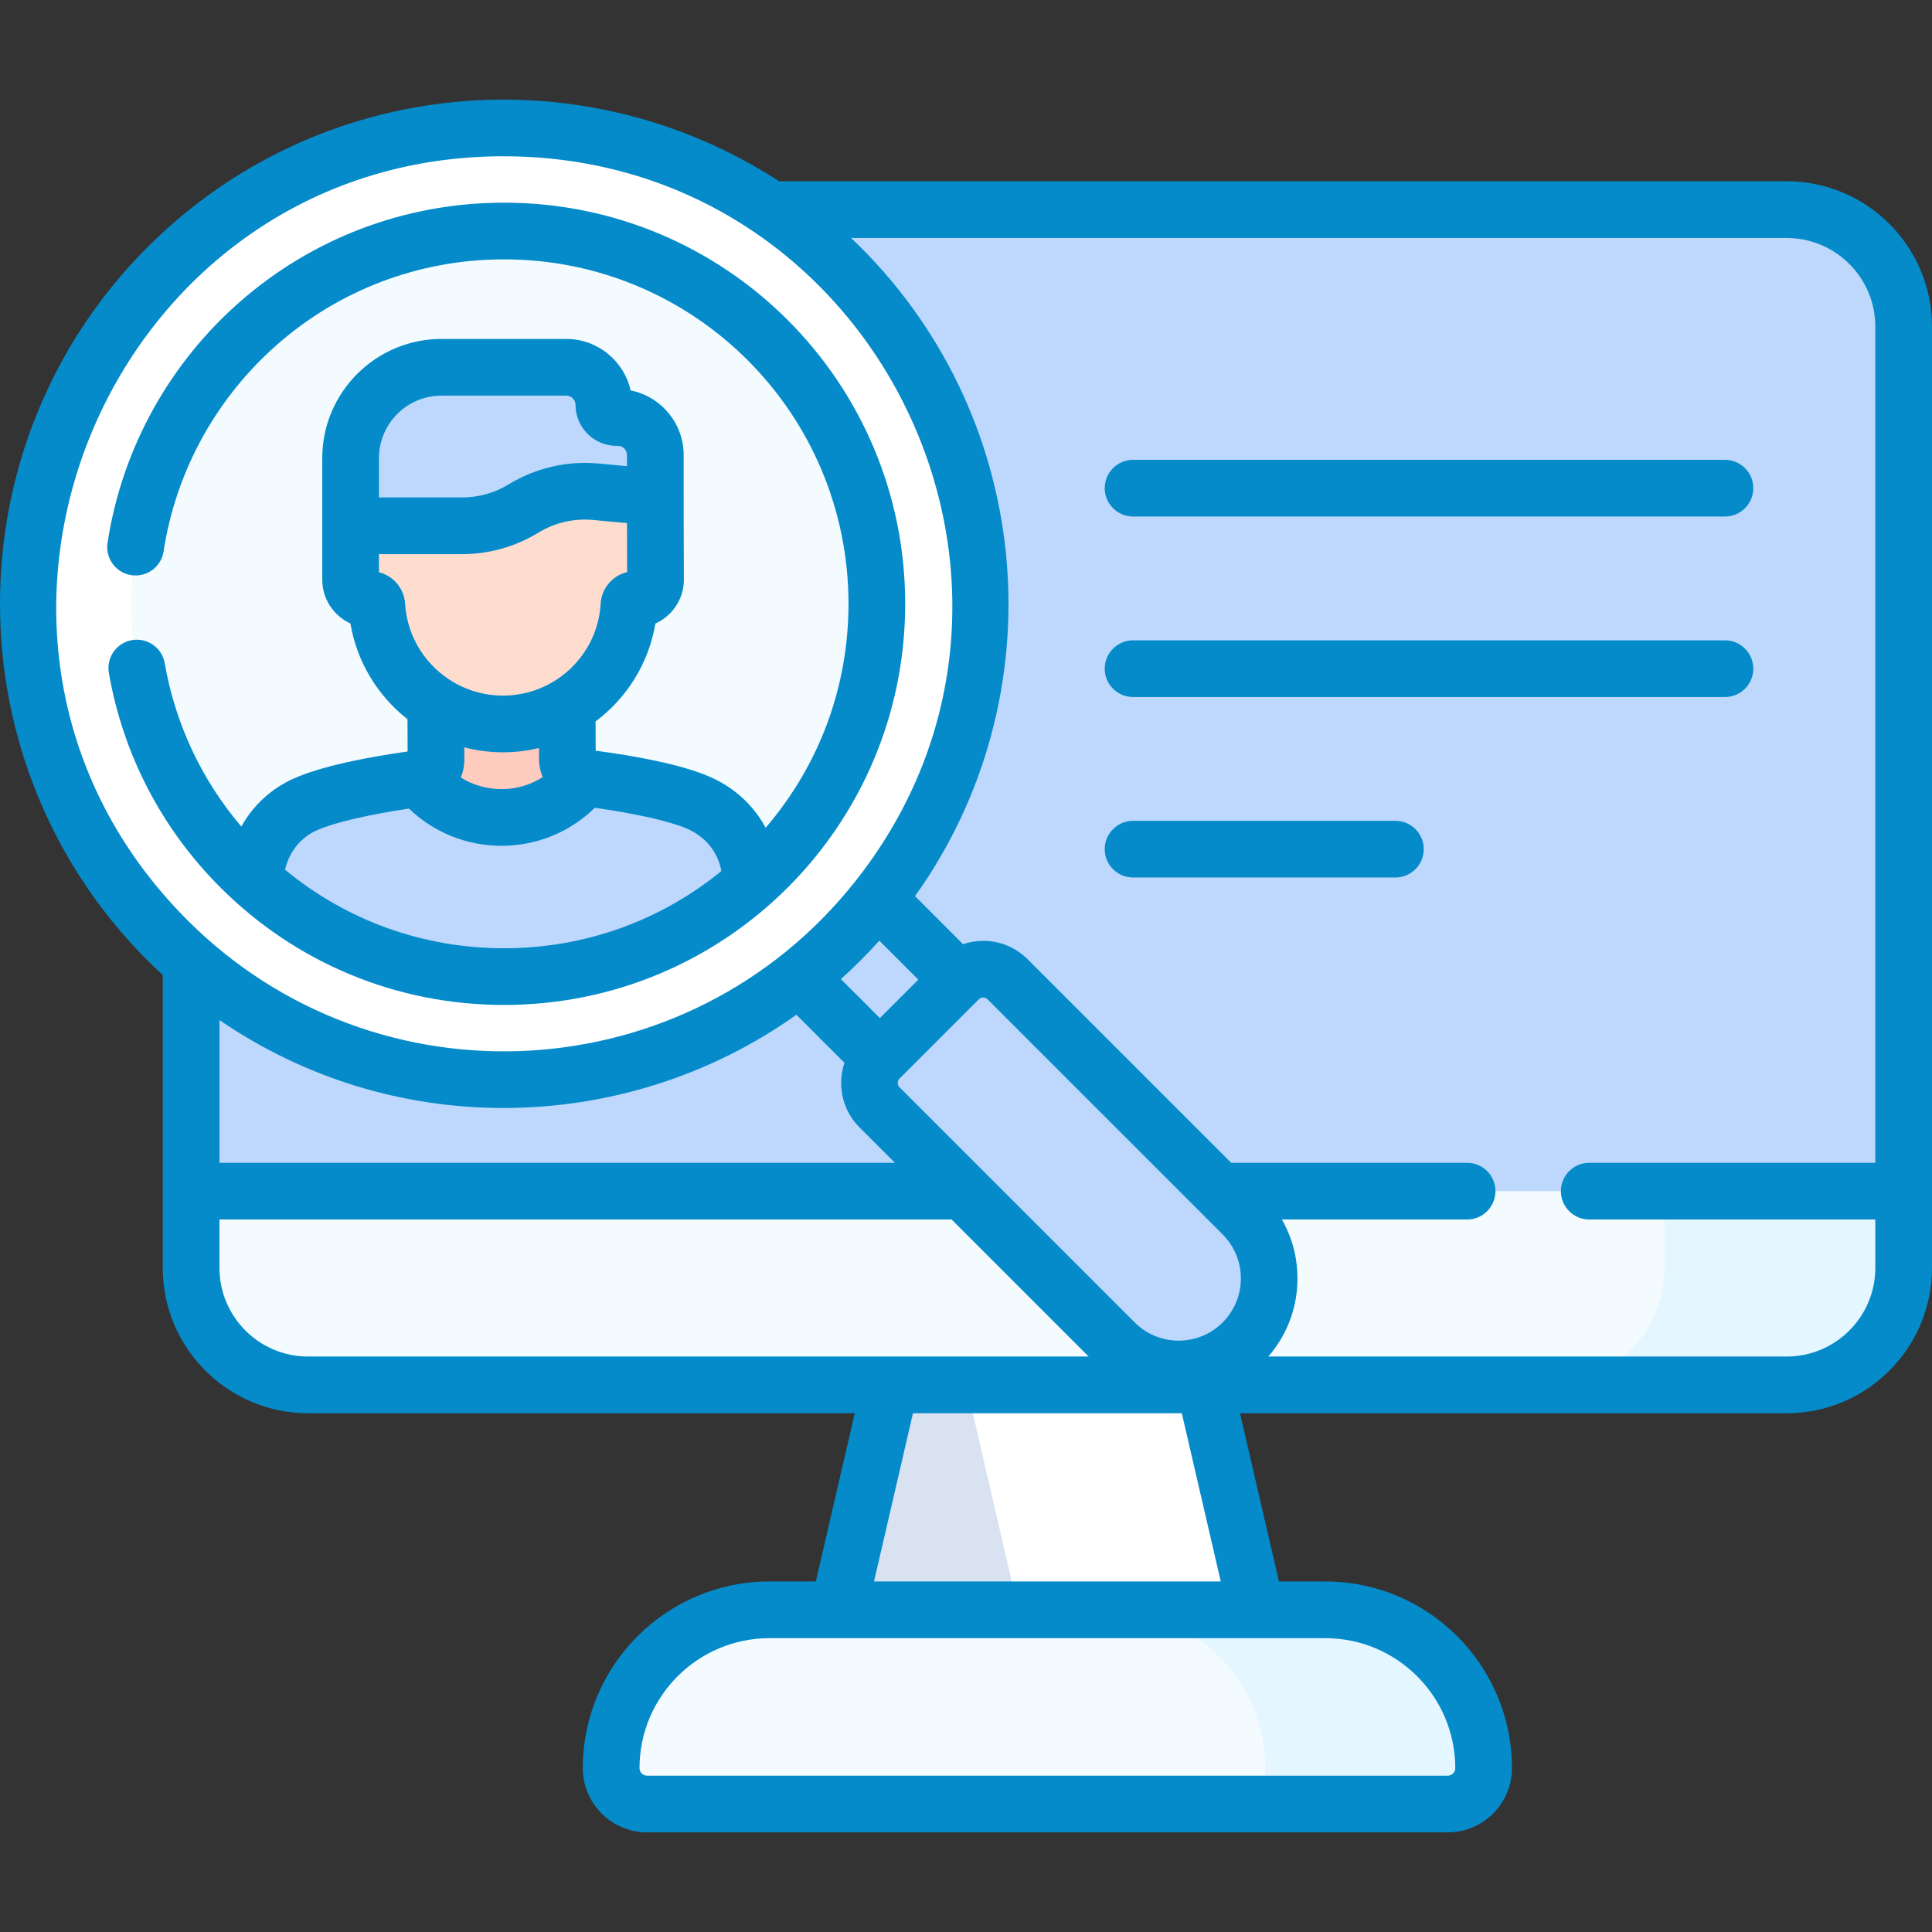
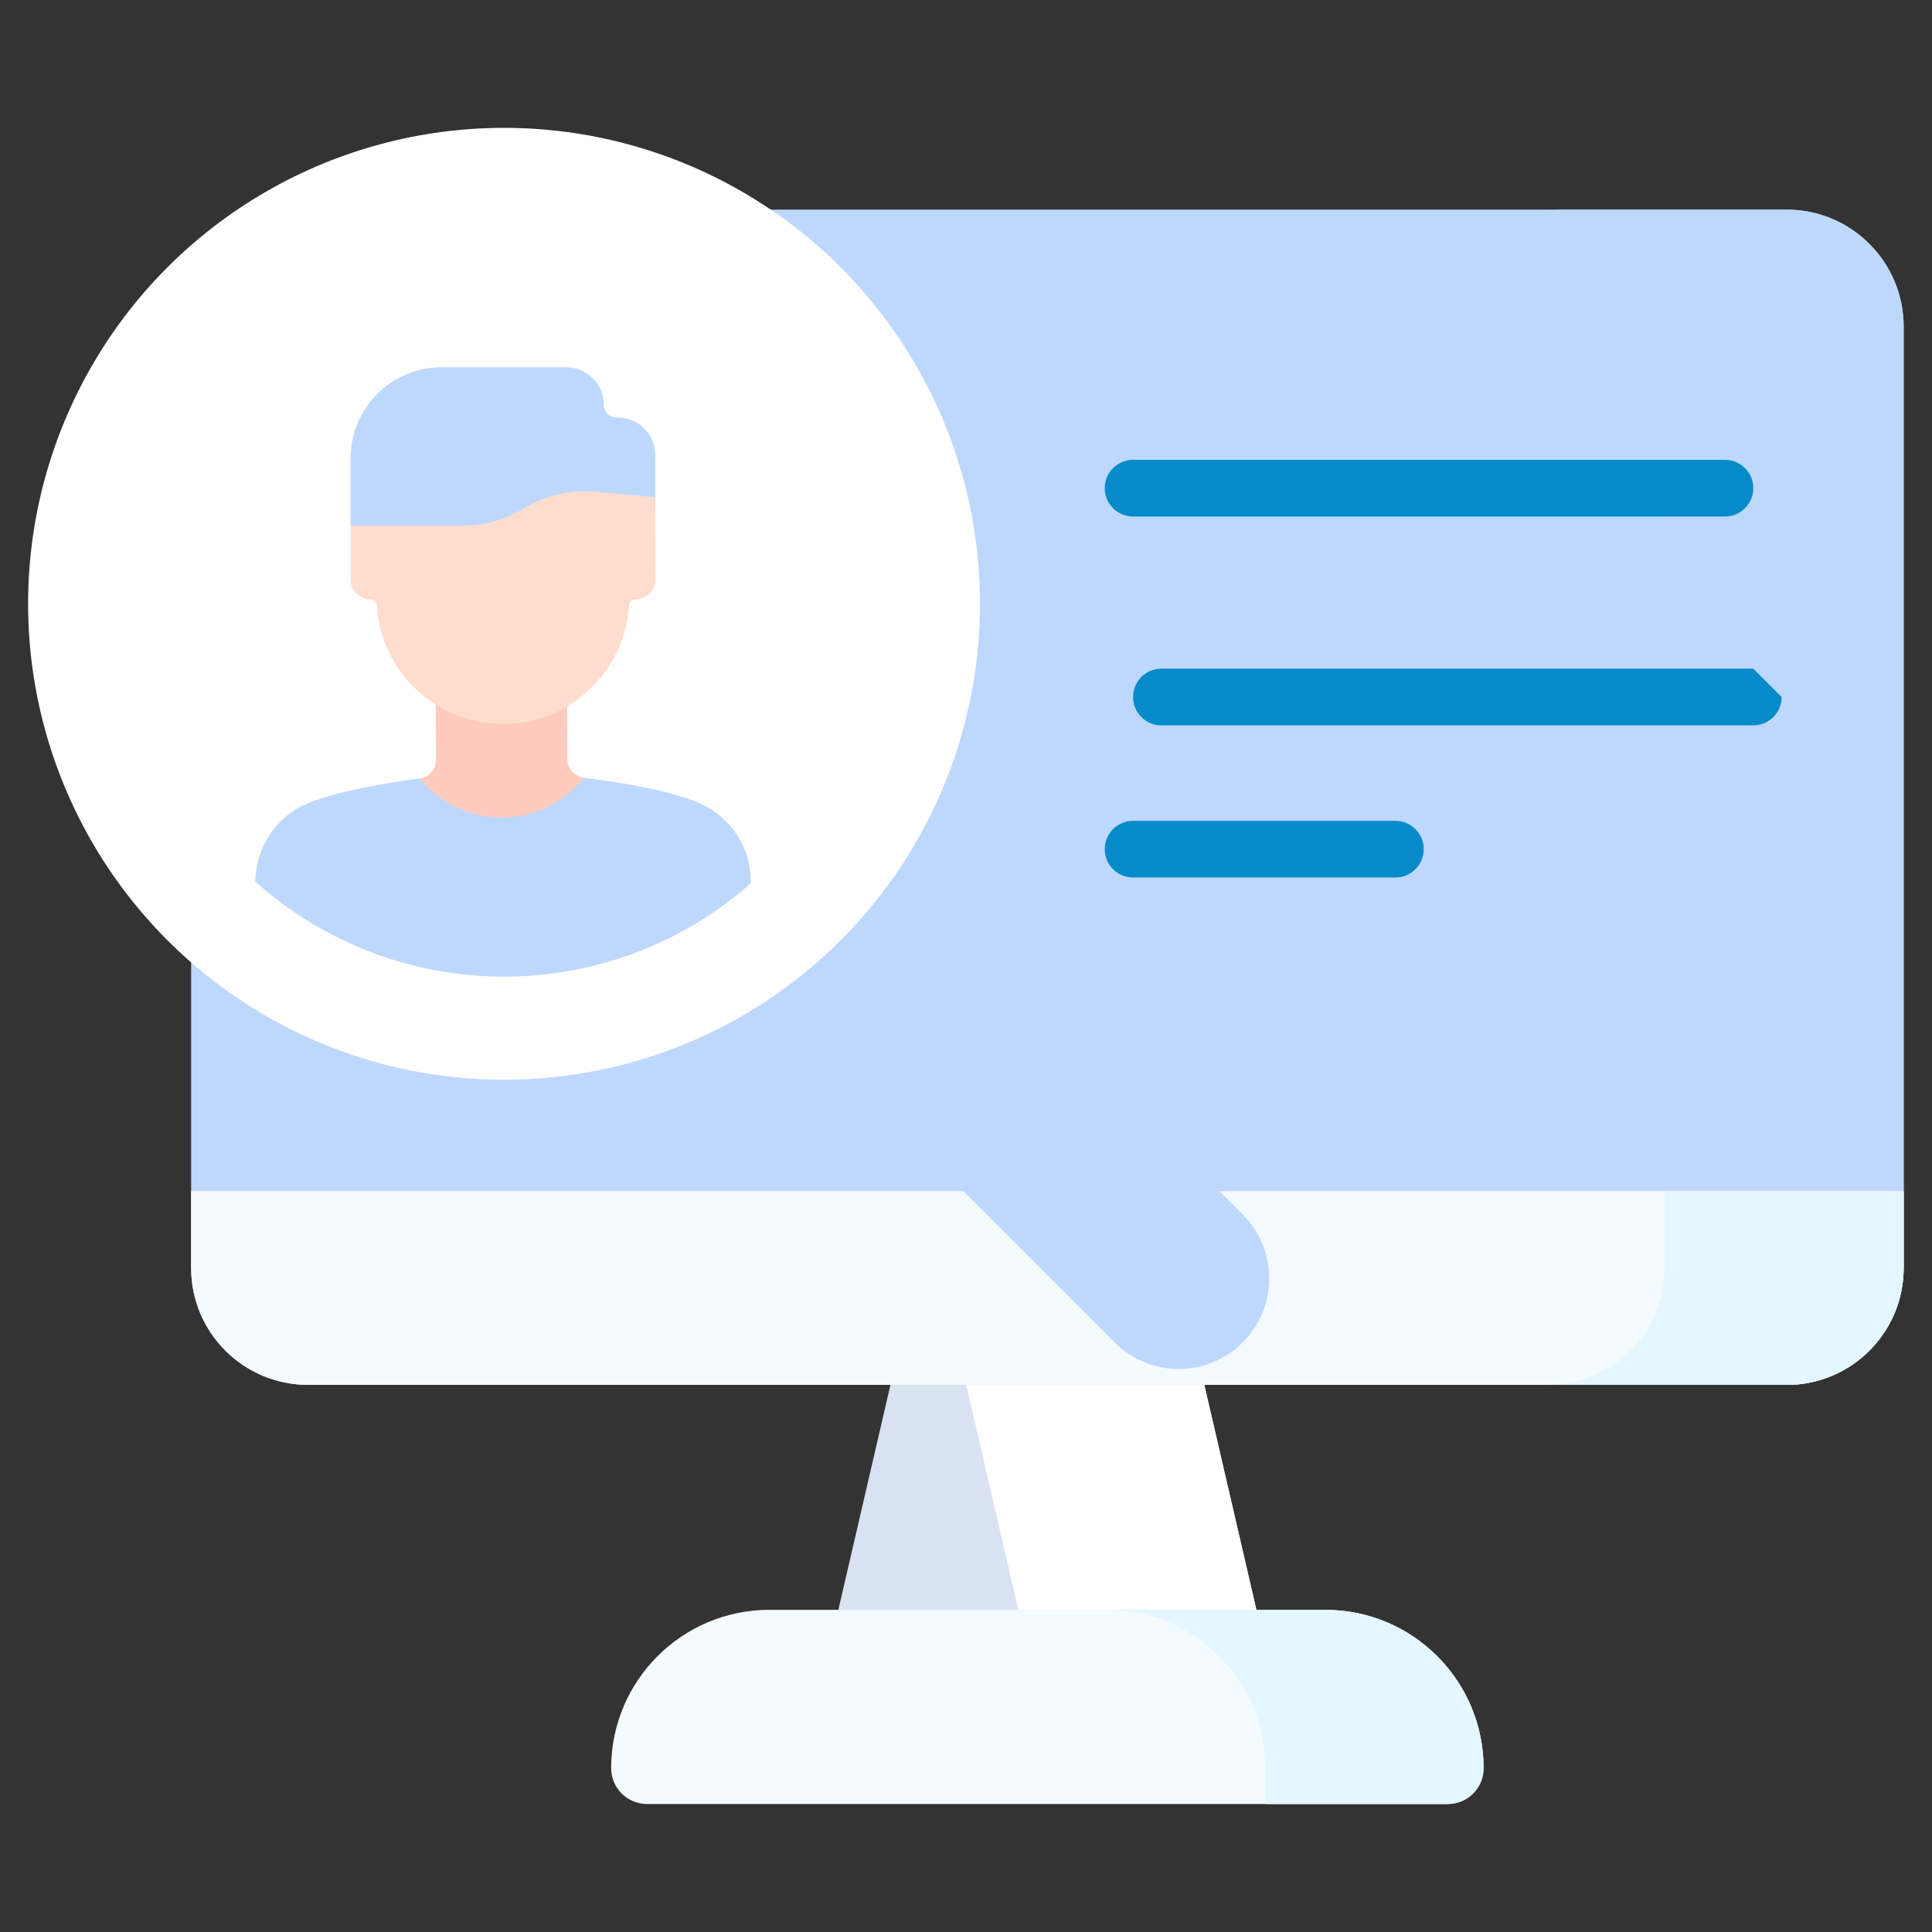
<svg xmlns="http://www.w3.org/2000/svg" version="1.1" width="512" height="512" x="0" y="0" viewBox="0 0 512 512" style="enable-background:new 0 0 512 512" xml:space="preserve" class="">
  <rect x="0" y="0" width="512" height="512" fill="#333333" stroke="none" />
  <g>
    <g>
      <g>
        <path d="m336.36 441.275h-117.585l24.675-106.534h68.235z" fill="#d8e2f1" data-original="#d8e2f1" style="" class="" />
        <path d="m311.685 334.741h-63.103l24.675 106.534h63.103z" fill="#ffffff" data-original="#b9cbea" style="" class="" />
        <path d="m473.495 367.008h-391.854c-17.117 0-30.993-13.876-30.993-30.993v-249.468c0-17.117 13.876-30.993 30.993-30.993h391.854c17.117 0 30.993 13.876 30.993 30.993v249.467c0 17.117-13.876 30.994-30.993 30.994z" fill="#bed8fd" data-original="#cbe2ff" style="" class="" />
        <path d="m473.494 55.554h-63.368c17.117 0 30.993 13.876 30.993 30.993v249.467c0 17.117-13.876 30.993-30.993 30.993h63.368c17.117 0 30.993-13.876 30.993-30.993v-249.467c0-17.117-13.875-30.993-30.993-30.993z" fill="#bed8fb" data-original="#bed8fb" style="" class="" />
        <path d="m50.648 336.014c0 17.117 13.876 30.993 30.993 30.993h391.854c17.117 0 30.993-13.876 30.993-30.993v-20.349h-453.84z" fill="#f4fbff" data-original="#f4fbff" style="" class="" />
        <path d="m504.488 336.014v-20.349h-63.368v20.349c0 17.117-13.876 30.993-30.993 30.993h63.368c17.117.001 30.993-13.876 30.993-30.993z" fill="#e4f6ff" data-original="#e4f6ff" style="" class="" />
        <path d="m351.22 426.62h-147.304c-23.17 0-41.953 18.783-41.953 41.953 0 5.252 4.258 9.51 9.51 9.51h212.188c5.252 0 9.51-4.258 9.51-9.51.001-23.17-18.782-41.953-41.951-41.953z" fill="#f4fbff" data-original="#f4fbff" style="" class="" />
        <path d="m351.22 426.62h-57.873c23.17 0 41.953 18.783 41.953 41.953v9.51h48.362c5.252 0 9.51-4.258 9.51-9.51 0-23.17-18.783-41.953-41.952-41.953z" fill="#e4f6ff" data-original="#e4f6ff" style="" class="" />
      </g>
      <g>
        <g>
          <g>
            <g>
              <path d="m216.022 226.35h29.434v61.653h-29.434z" fill="#bed8fd" transform="matrix(.707 -.707 .707 .707 -114.269 238.482)" data-original="#4a80aa" style="" class="" />
              <path d="m329.332 321.834-62.317-62.317c-3.571-3.571-9.36-3.571-12.931 0l-21.003 21.004c-3.571 3.571-3.571 9.36 0 12.931l62.317 62.317c9.371 9.371 24.564 9.371 33.935 0 9.37-9.371 9.37-24.564-.001-33.935z" fill="#bed8fd" data-original="#cc9675" style="" class="" />
              <circle cx="133.578" cy="160.015" fill="#ffffff" r="126.129" data-original="#b9cbea" style="" class="" />
-               <circle cx="133.578" cy="160.015" fill="#f4fbff" r="98.795" data-original="#f4fbff" style="" class="" />
            </g>
            <g>
              <g>
                <g>
                  <g>
                    <g>
                      <g>
                        <g>
                          <path d="m154.725 206.107c-2.485-.312-4.354-2.417-4.365-4.922l-.096-22.786-34.815.147.096 22.786c.011 2.505-1.84 4.626-4.323 4.959 0 0-6.428 21.971 21.844 21.852 28.273-.12 21.659-22.036 21.659-22.036z" fill="#ffcbbe" data-original="#ffcbbe" style="" class="" />
                          <path d="m185.174 212.77c-7.976-3.511-23.036-5.733-30.449-6.663l-.044.055c-11.121 13.911-32.255 13.973-43.458.128-7.405.993-22.445 3.342-30.392 6.92-8.26 3.722-13.015 11.852-13.187 20.383 37.265 33.452 93.834 33.622 131.295.51.148-9.445-5.098-17.518-13.765-21.333z" fill="#bed8fd" data-original="#365e7d" style="" class="" />
                        </g>
                      </g>
                    </g>
                  </g>
                </g>
              </g>
              <g>
                <g>
                  <path d="m160.027 107.284c0-5.493-4.453-9.946-9.946-9.946h-33.087c-13.299 0-24.08 10.781-24.08 24.08v17.921l8.225 6.306h64.305l8.225-13.85v-11.205c0-5.493-4.453-9.946-9.946-9.946h-.335c-1.857-.001-3.361-1.505-3.361-3.36z" fill="#bed8fd" data-original="#4a80aa" style="" class="" />
                  <g>
                    <path d="m173.668 131.794-15.779-1.48c-6.696-.628-13.414.931-19.149 4.444-4.889 2.995-10.512 4.58-16.245 4.58h-29.581v14.289c0 2.892 2.344 5.236 5.236 5.236.899 0 1.654.693 1.71 1.591 1.087 17.523 15.634 31.4 33.431 31.4 17.813 0 32.37-13.902 33.392-31.447.051-.87.781-1.543 1.653-1.543h.085c2.941 0 5.32-2.384 5.3-5.319-.053-7.885-.053-21.751-.053-21.751z" fill="#ffddce" data-original="#ffddce" style="" class="" />
                  </g>
                </g>
              </g>
            </g>
          </g>
        </g>
        <g>
          <path d="m300.277 136.885h156.855c4.149 0 7.512-3.363 7.512-7.512s-3.363-7.512-7.512-7.512h-156.855c-4.149 0-7.512 3.363-7.512 7.512s3.363 7.512 7.512 7.512z" fill="#058bca" data-original="#000000" style="" class="" />
-           <path d="m464.644 177.205c0-4.149-3.363-7.512-7.512-7.512h-156.855c-4.149 0-7.512 3.363-7.512 7.512s3.363 7.512 7.512 7.512h156.855c4.149 0 7.512-3.363 7.512-7.512z" fill="#058bca" data-original="#000000" style="" class="" />
+           <path d="m464.644 177.205h-156.855c-4.149 0-7.512 3.363-7.512 7.512s3.363 7.512 7.512 7.512h156.855c4.149 0 7.512-3.363 7.512-7.512z" fill="#058bca" data-original="#000000" style="" class="" />
          <path d="m369.794 217.525h-69.517c-4.149 0-7.512 3.363-7.512 7.512s3.363 7.512 7.512 7.512h69.517c4.149 0 7.512-3.363 7.512-7.512s-3.363-7.512-7.512-7.512z" fill="#058bca" data-original="#000000" style="" class="" />
-           <path d="m473.495 48.042h-267.014c-52.102-33.86-121.986-27.941-167.402 17.475-52.106 52.107-52.106 136.891 0 188.997 1.323 1.323 2.682 2.606 4.056 3.87v77.631c0 21.232 17.273 38.505 38.505 38.505h144.885l-10.328 44.588h-12.282c-27.275 0-49.465 22.19-49.465 49.465 0 9.386 7.636 17.023 17.022 17.023h212.188c9.386 0 17.023-7.636 17.023-17.023 0-27.275-22.19-49.465-49.465-49.465h-12.283l-10.325-44.588h144.885c21.232 0 38.505-17.273 38.505-38.505v-249.468c0-21.232-17.273-38.505-38.505-38.505zm-340.059-6.628c98.988 0 154.684 114.518 93.244 192.117-44.295 55.938-127.008 60.329-176.976 10.359-74.69-74.69-21.022-202.476 83.732-202.476zm105.052 244.323 20.812-20.813.096-.096c.395-.395.845-.478 1.153-.478s.758.083 1.153.478l62.317 62.317c6.427 6.427 6.427 16.884 0 23.311-6.441 6.442-16.869 6.442-23.31 0l-62.318-62.317c-.637-.636-.637-1.672 0-2.308l.091-.091c.002 0 .004-.001.006-.003zm-5.313-15.936-10.329-10.329c3.396-3.054 6.849-6.475 10.189-10.189l10.329 10.329zm-99.738 23.833c27.609 0 54.871-8.523 77.611-24.711l12.737 12.737c-1.952 5.809-.637 12.484 3.982 17.104l9.39 9.39h-178.997v-37.821c22.78 15.589 48.959 23.301 75.277 23.301zm-75.277 42.38v-12.836h194.022l36.317 36.317h-206.858c-12.947 0-23.481-10.533-23.481-23.481zm327.5 132.559c0 1.102-.896 1.998-1.998 1.998h-212.189c-1.101 0-1.997-.896-1.997-1.998 0-18.99 15.45-34.441 34.44-34.441h147.304c18.99.001 34.44 15.451 34.44 34.441zm-62.146-49.465h-91.894l10.328-44.588h71.239zm149.981-59.613h-137.382c8.924-10.23 10.127-24.891 3.607-36.317h49.076c4.149 0 7.512-3.363 7.512-7.512s-3.363-7.512-7.512-7.512h-62.521l-53.948-53.948c-3.147-3.146-7.329-4.879-11.778-4.879-1.845 0-3.638.314-5.336.887l-12.722-12.722c37.68-52.787 31.972-125.588-14.415-171.974-.833-.833-1.683-1.643-2.535-2.451h247.953c12.947 0 23.481 10.533 23.481 23.481v221.607h-75.812c-4.149 0-7.512 3.363-7.512 7.512s3.363 7.512 7.512 7.512h75.812v12.836c0 12.947-10.533 23.48-23.48 23.48z" fill="#058bca" data-original="#000000" style="" class="" />
-           <path d="m133.578 266.323c58.753 0 106.307-47.546 106.307-106.307 0-58.752-47.546-106.307-106.307-106.307-53.532 0-97.3 39.297-105.08 90.151-.627 4.101 2.189 7.935 6.291 8.562 4.102.634 7.935-2.189 8.562-6.29 6.636-43.387 44.02-77.398 90.227-77.398 50.449 0 91.283 40.827 91.283 91.283 0 22.013-7.762 42.822-21.955 59.348-3.127-5.85-8.192-10.602-14.706-13.469-7.715-3.396-20.347-5.624-30.337-6.956l-.033-7.752c8.221-6.158 14.076-15.331 15.856-25.933 1.411-.635 2.708-1.531 3.83-2.662 2.419-2.435 3.739-5.666 3.716-9.098-.052-7.768-.053-21.561-.053-21.699v-11.205c0-8.465-6.055-15.542-14.062-17.127-1.747-7.795-8.722-13.638-17.038-13.638h-33.087c-17.42 0-31.592 14.173-31.592 31.593v17.921 14.289c0 5.143 3.061 9.584 7.456 11.597 1.738 10.279 7.3 19.223 15.131 25.376l.036 8.549c-9.979 1.416-22.593 3.751-30.278 7.212-5.984 2.696-10.738 7.167-13.792 12.687-10.523-12.376-17.5-27.203-20.301-43.298-.71-4.087-4.593-6.824-8.689-6.113-4.088.712-6.825 4.602-6.113 8.689 3.763 21.626 13.984 41.288 29.556 56.86 20.021 20.019 46.719 31.135 75.172 31.135zm-16.584-161.474h33.087c1.342 0 2.435 1.092 2.435 2.434 0 5.995 4.877 10.872 10.871 10.872h.336c1.342 0 2.434 1.092 2.434 2.434v2.955l-7.565-.709c-8.261-.776-16.701 1.185-23.774 5.517-3.71 2.272-7.971 3.473-12.322 3.473h-22.068v-10.409c-.002-9.134 7.431-16.567 16.566-16.567zm-16.568 46.787v-4.785h22.068c7.122 0 14.096-1.966 20.169-5.686 4.321-2.646 9.478-3.843 14.525-3.37l8.973.841c.006 3.961.016 8.944.036 12.967-3.844.921-6.774 4.267-7.013 8.367-.796 13.666-12.169 24.372-25.893 24.372-13.695 0-25.086-10.697-25.933-24.353-.253-4.063-3.138-7.387-6.932-8.353zm32.865 47.73c3.283 0 6.478-.395 9.545-1.129l.012 2.98c.007 1.672.358 3.271.973 4.739-3.204 2.038-6.947 3.155-10.86 3.166-.022 0-.041 0-.062 0-3.873 0-7.584-1.082-10.773-3.073.603-1.474.939-3.077.932-4.749l-.014-3.243c3.282.849 6.714 1.309 10.247 1.309zm-49.374 20.693c4.492-2.023 13.474-4.134 24.46-5.778 6.557 6.319 15.275 9.866 24.521 9.866h.107c9.296-.027 18.045-3.637 24.626-10.075 11.001 1.551 20.004 3.587 24.517 5.574 4.909 2.161 8.126 6.228 9.021 11.197-16.231 13.248-36.356 20.456-57.591 20.456-21.427 0-41.724-7.338-58.031-20.817 1.038-4.639 4.064-8.483 8.37-10.423z" fill="#058bca" data-original="#000000" style="" class="" />
        </g>
      </g>
    </g>
  </g>
</svg>